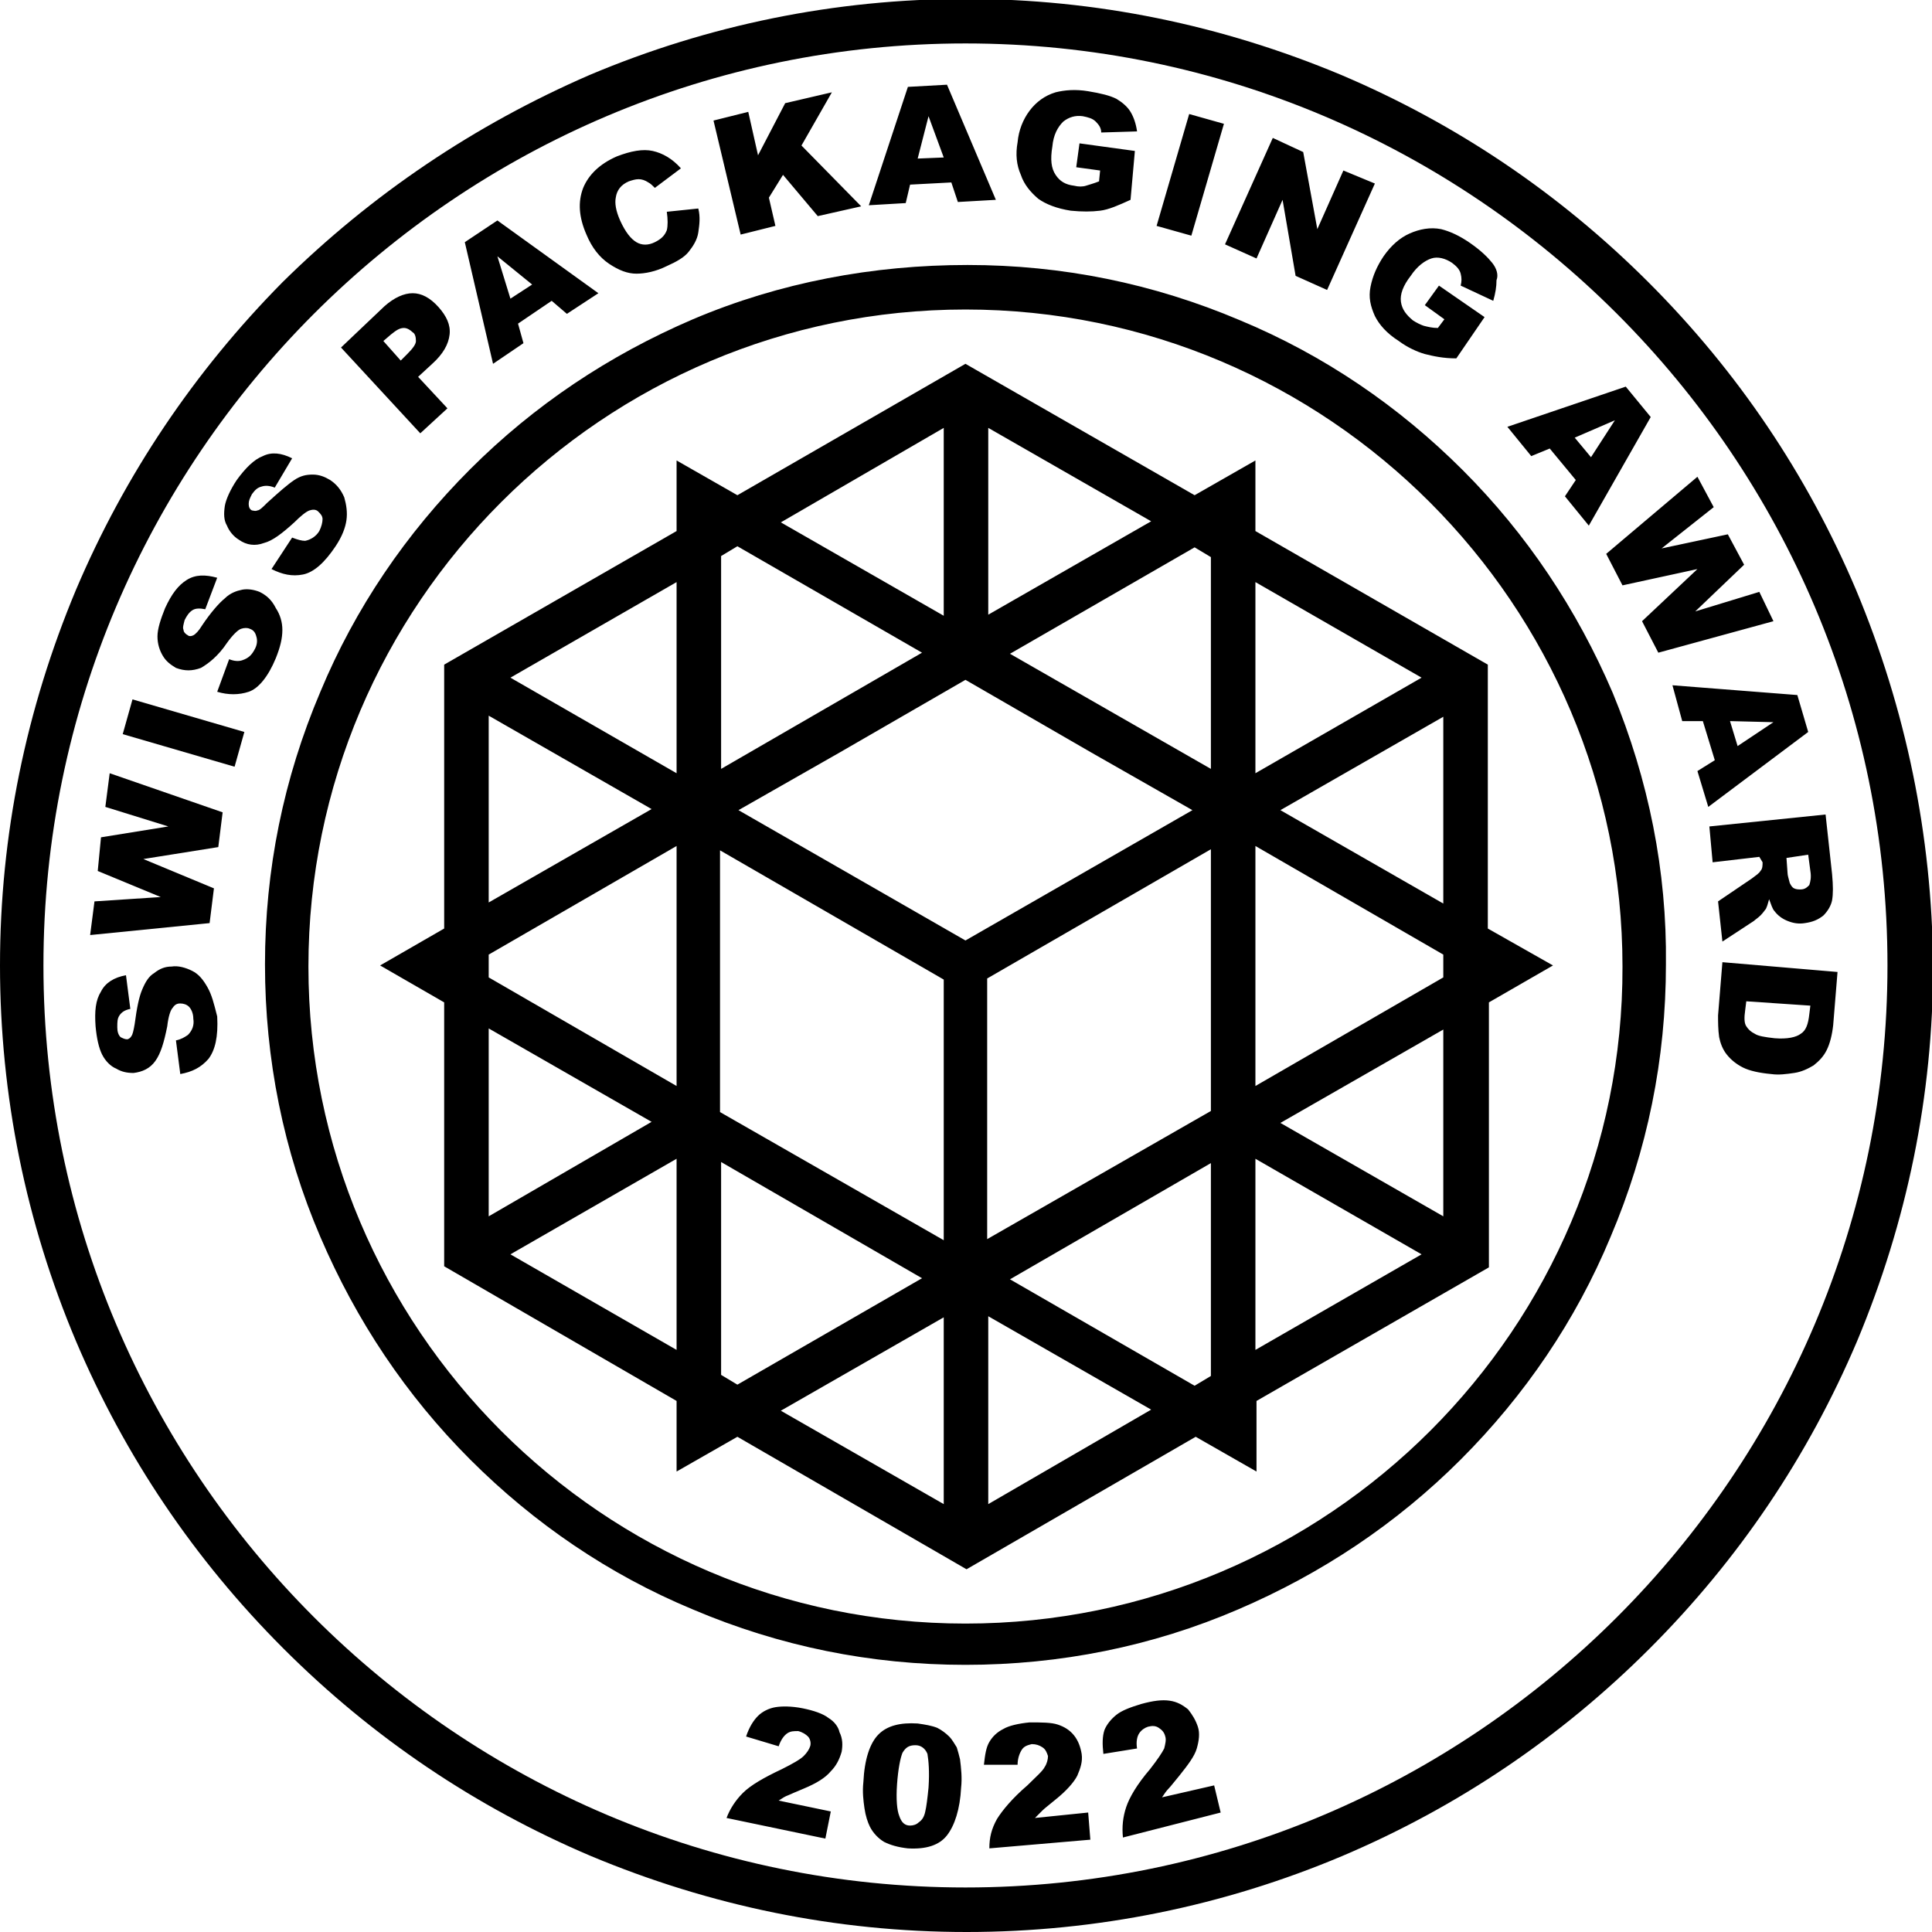
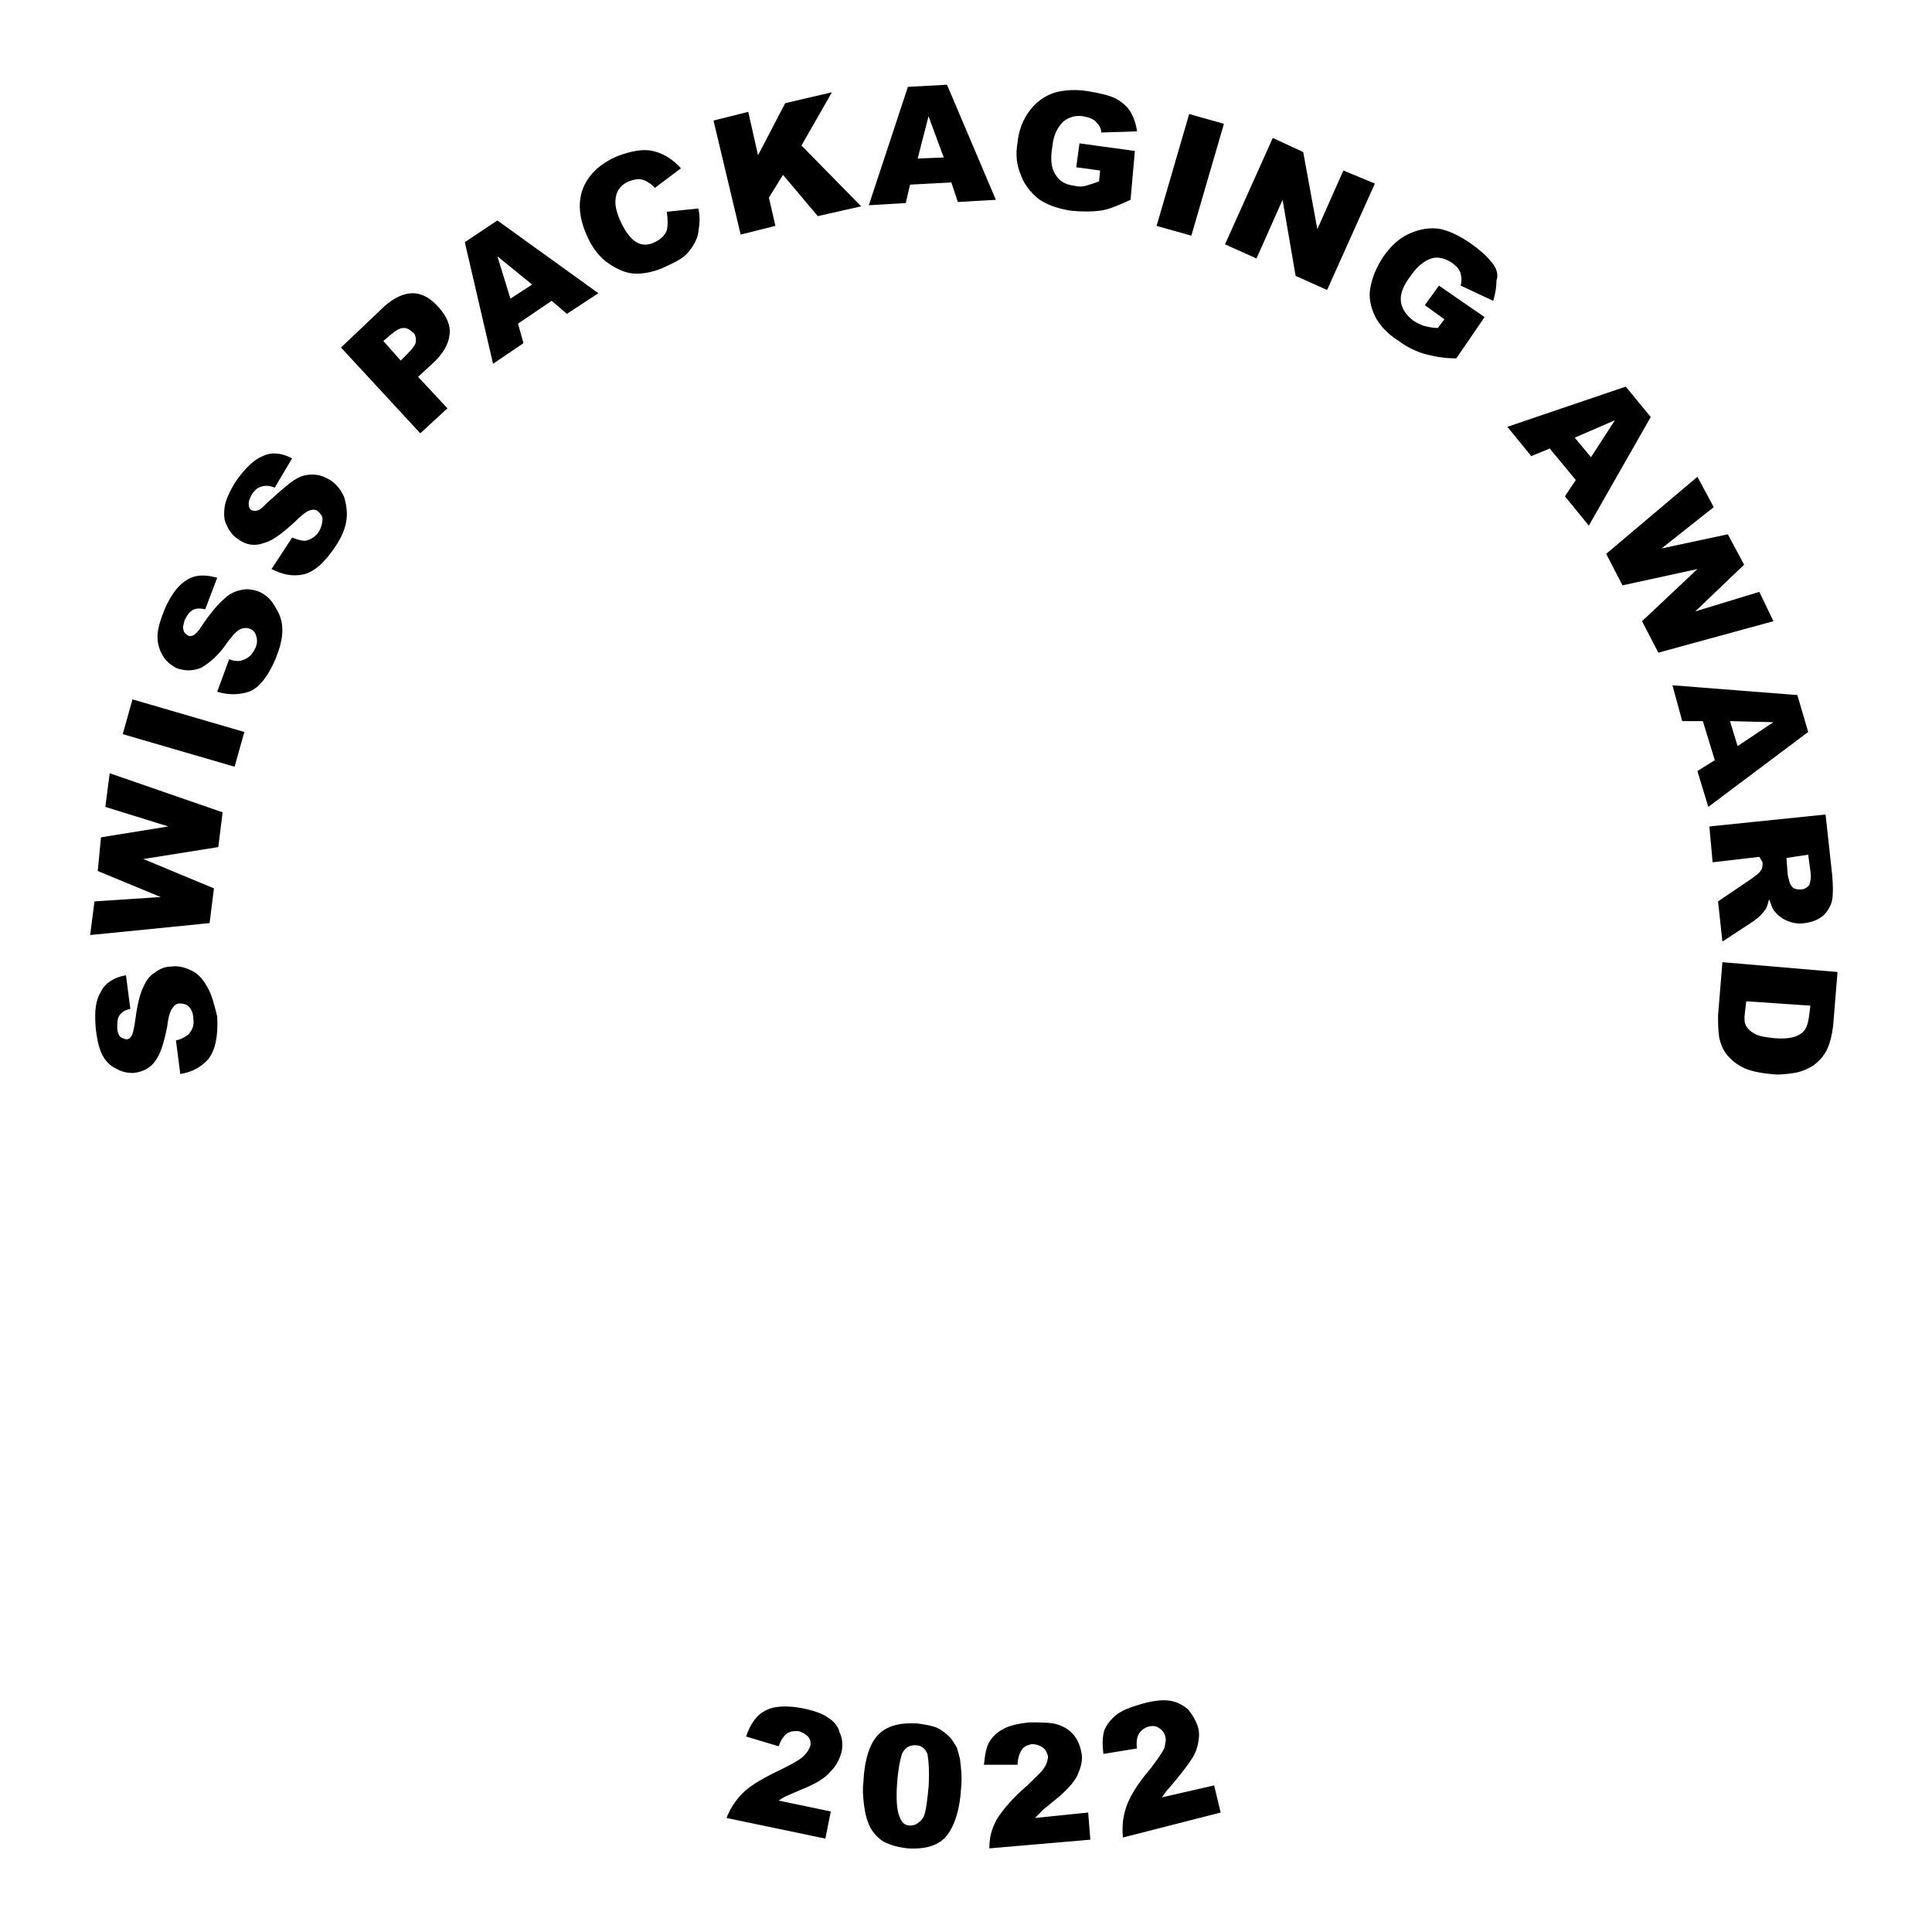
<svg xmlns="http://www.w3.org/2000/svg" version="1.1" id="Ebene_1" x="0px" y="0px" viewBox="0 0 177.9 177.9" style="enable-background:new 0 0 177.9 177.9;" xml:space="preserve">
  <path d="M95.3,167.4c0.3-0.3,0.5-0.5,0.7-0.7c0.2-0.2,0.6-0.5,1.2-1c1-0.8,1.7-1.6,2-2.2c0.3-0.7,0.5-1.3,0.4-2  c-0.1-0.6-0.3-1.2-0.7-1.7c-0.4-0.5-0.9-0.8-1.5-1c-0.6-0.2-1.5-0.2-2.6-0.2c-1,0.1-1.9,0.3-2.4,0.6c-0.6,0.3-1,0.7-1.3,1.2  c-0.3,0.5-0.4,1.2-0.5,2.1l3.1,0c0-0.6,0.2-1.1,0.4-1.4c0.2-0.3,0.5-0.4,0.9-0.5c0.4,0,0.7,0.1,1,0.3c0.3,0.2,0.4,0.5,0.5,0.8  c0,0.3-0.1,0.7-0.3,1c-0.2,0.4-0.8,0.9-1.6,1.7c-1.4,1.2-2.3,2.3-2.8,3.1c-0.5,0.9-0.7,1.7-0.7,2.7l9.3-0.8l-0.2-2.5L95.3,167.4z   M107,165.5c0.2-0.3,0.4-0.6,0.6-0.8c0.2-0.2,0.5-0.6,1-1.2c0.8-1,1.4-1.8,1.6-2.5c0.2-0.7,0.3-1.4,0.1-2c-0.2-0.6-0.5-1.1-0.9-1.6  c-0.5-0.4-1-0.7-1.7-0.8c-0.7-0.1-1.5,0-2.6,0.3c-1,0.3-1.8,0.6-2.3,1c-0.5,0.4-0.9,0.9-1.1,1.4c-0.2,0.6-0.2,1.3-0.1,2.2l3.1-0.5  c-0.1-0.6,0-1.1,0.2-1.4c0.2-0.3,0.5-0.5,0.8-0.6c0.4-0.1,0.7-0.1,1,0.1c0.3,0.2,0.5,0.4,0.6,0.8c0.1,0.3,0,0.7-0.1,1.1  c-0.2,0.4-0.6,1-1.3,1.9c-1.2,1.4-1.9,2.6-2.2,3.5c-0.3,0.9-0.4,1.8-0.3,2.8l9-2.3l-0.6-2.5L107,165.5z M85.5,164.6  c-0.1,1-0.2,1.8-0.3,2.2c-0.1,0.5-0.3,0.8-0.6,1c-0.2,0.2-0.5,0.3-0.8,0.3c-0.5,0-0.8-0.3-1-0.9c-0.2-0.5-0.3-1.5-0.2-2.9  c0.1-1.4,0.3-2.4,0.5-2.9c0.3-0.5,0.6-0.7,1.2-0.7c0.5,0,0.9,0.3,1.1,0.8C85.5,162.1,85.6,163.1,85.5,164.6 M88.1,160.9  c-0.2-0.3-0.4-0.7-0.7-1c-0.3-0.3-0.7-0.6-1.1-0.8c-0.5-0.2-1.1-0.3-1.8-0.4c-1.6-0.1-2.8,0.2-3.6,1c-0.8,0.8-1.3,2.3-1.4,4.4  c-0.1,0.9,0,1.7,0.1,2.4c0.1,0.7,0.3,1.3,0.5,1.7c0.3,0.6,0.8,1.1,1.3,1.4c0.6,0.3,1.3,0.5,2.2,0.6c1.7,0.1,2.9-0.3,3.6-1.2  c0.7-0.9,1.2-2.4,1.3-4.4c0.1-0.9,0-1.8-0.1-2.6C88.3,161.6,88.2,161.2,88.1,160.9 M76.3,158.2c-0.5-0.4-1.4-0.7-2.4-0.9  c-1-0.2-1.9-0.2-2.5-0.1c-0.6,0.1-1.2,0.4-1.6,0.8c-0.4,0.4-0.8,1-1.1,1.9l3,0.9c0.2-0.6,0.5-1,0.8-1.2c0.3-0.2,0.6-0.2,1-0.2  c0.4,0.1,0.7,0.3,0.9,0.5s0.3,0.6,0.2,0.9c-0.1,0.3-0.3,0.6-0.6,0.9s-1,0.7-2,1.2c-1.7,0.8-2.9,1.5-3.6,2.2s-1.2,1.5-1.5,2.3  l9.1,1.9l0.5-2.5l-4.8-1c0.3-0.2,0.6-0.4,0.9-0.5c0.2-0.1,0.7-0.3,1.4-0.6c1.2-0.5,2-1,2.5-1.6c0.5-0.5,0.8-1.1,1-1.8  c0.1-0.6,0.1-1.2-0.2-1.8C77.2,159,76.8,158.5,76.3,158.2 M76.6,8.5l-4.3,1l-2.5,4.8l-0.9-4l-3.2,0.8l2.5,10.5l3.2-0.8l-0.6-2.6  l1.3-2.1l3.2,3.8l4-0.9l-5.5-5.6L76.6,8.5z M166.5,78.7l0.2,1.5c0.1,0.6,0,1-0.1,1.3c-0.2,0.2-0.4,0.4-0.8,0.4c-0.2,0-0.4,0-0.6-0.1  c-0.2-0.1-0.3-0.3-0.4-0.5c-0.1-0.4-0.2-0.7-0.2-0.9l-0.1-1.4L166.5,78.7z M162.3,79.4c0,0.3,0,0.6-0.2,0.8  c-0.1,0.2-0.4,0.4-0.8,0.7l-3.1,2.1l0.4,3.7l2.9-1.9c0.1-0.1,0.4-0.3,0.6-0.5c0.3-0.3,0.4-0.5,0.5-0.6c0.1-0.2,0.2-0.5,0.3-0.9  c0.2,0.5,0.3,0.9,0.5,1.1c0.3,0.4,0.7,0.7,1.2,0.9c0.5,0.2,1,0.3,1.6,0.2c0.7-0.1,1.2-0.3,1.7-0.7c0.4-0.4,0.7-0.9,0.8-1.4  c0.1-0.6,0.1-1.3,0-2.4l-0.6-5.5l-10.7,1.1l0.3,3.3l4.3-0.5L162.3,79.4z M146.5,42.1l-1.5-1.8l3.7-1.6L146.5,42.1z M149.7,35.6  l-10.9,3.7L141,42l1.7-0.7l2.4,2.9l-1,1.5l2.2,2.7l5.7-10L149.7,35.6z M137.4,24.2c-0.4-0.5-1-1.1-2-1.8c-1-0.7-1.9-1.1-2.7-1.3  c-1-0.2-2,0-2.9,0.4c-0.9,0.4-1.7,1.1-2.4,2.1c-0.6,0.9-1,1.8-1.2,2.8s0,1.8,0.4,2.7c0.4,0.8,1.1,1.6,2.2,2.3c0.8,0.6,1.7,1,2.4,1.2  c0.8,0.2,1.7,0.4,2.9,0.4l2.6-3.8l-4.2-2.9l-1.3,1.8l1.8,1.3l-0.6,0.8c-0.5,0-0.9-0.1-1.3-0.2c-0.3-0.1-0.7-0.3-1-0.5  c-0.6-0.5-1-1-1.1-1.7c-0.1-0.7,0.2-1.5,0.9-2.4c0.6-0.9,1.3-1.4,1.9-1.6c0.6-0.2,1.3,0,1.9,0.4c0.4,0.3,0.7,0.6,0.8,1  c0.1,0.4,0.1,0.7,0,1.1l3,1.4c0.2-0.7,0.3-1.3,0.3-1.9C138,25.3,137.8,24.7,137.4,24.2 M162,54.5l-5.9,1.8l4.5-4.3l-1.5-2.8  l-6.1,1.3l4.8-3.8l-1.5-2.8l-8.4,7.1l1.5,2.9l6.9-1.5l-5.1,4.8l1.5,2.9l10.6-2.9L162,54.5z M123.7,15.7l-2.4,5.4L120,14l-2.8-1.3  l-4.4,9.8l2.9,1.3l2.4-5.4l1.2,7l2.9,1.3l4.4-9.8L123.7,15.7z M106.5,20.8l3.2,0.9l3-10.3l-3.2-0.9L106.5,20.8z M104.5,13.9  l-5.1-0.7l-0.3,2.2l2.2,0.3l-0.1,1c-0.5,0.2-0.9,0.3-1.2,0.4c-0.3,0.1-0.7,0.1-1.1,0c-0.8-0.1-1.3-0.4-1.7-1  c-0.4-0.6-0.5-1.4-0.3-2.6c0.1-1.1,0.5-1.8,1-2.3c0.5-0.4,1.1-0.6,1.8-0.5c0.5,0.1,0.9,0.2,1.2,0.5c0.3,0.3,0.5,0.6,0.5,1l3.3-0.1  c-0.1-0.7-0.3-1.3-0.6-1.8c-0.3-0.5-0.8-0.9-1.3-1.2c-0.6-0.3-1.4-0.5-2.6-0.7c-1.2-0.2-2.2-0.1-3,0.1c-1,0.3-1.8,0.9-2.4,1.7  c-0.6,0.8-1,1.8-1.1,2.9c-0.2,1.1-0.1,2.1,0.3,3c0.3,0.9,0.9,1.6,1.6,2.2c0.7,0.5,1.7,0.9,3,1.1c1,0.1,1.9,0.1,2.7,0  c0.8-0.1,1.7-0.5,2.8-1L104.5,13.9z M19.1,90.9c-0.4-0.7-0.8-1.2-1.4-1.5c-0.6-0.3-1.3-0.5-1.9-0.4c-0.6,0-1.1,0.2-1.6,0.6  c-0.5,0.3-0.8,0.8-1.1,1.5c-0.3,0.7-0.5,1.7-0.7,3.2c-0.1,0.6-0.2,1-0.3,1.1c-0.1,0.2-0.3,0.3-0.4,0.3c-0.2,0-0.4-0.1-0.6-0.2  c-0.2-0.2-0.3-0.5-0.3-0.9c0-0.5,0-0.8,0.2-1.1c0.2-0.3,0.5-0.5,1-0.6l-0.4-3.1c-1.1,0.2-1.9,0.7-2.3,1.5c-0.5,0.8-0.6,1.8-0.5,3.2  c0.1,1.1,0.3,2,0.6,2.6c0.3,0.6,0.8,1.1,1.3,1.3c0.5,0.3,1,0.4,1.6,0.4c0.8-0.1,1.5-0.4,2-1.1c0.5-0.7,0.8-1.7,1.1-3.2  c0.1-0.9,0.3-1.5,0.5-1.7c0.2-0.3,0.4-0.4,0.7-0.4c0.3,0,0.6,0.1,0.8,0.3s0.4,0.6,0.4,1.1c0.1,0.6-0.1,1.1-0.5,1.5  c-0.3,0.2-0.6,0.4-1.1,0.5l0.4,3.1c1.1-0.2,1.9-0.6,2.6-1.4c0.6-0.8,0.9-2,0.8-3.9C19.7,92.4,19.5,91.6,19.1,90.9 M9.7,74.3l5.8,1.8  l-6.2,1L9,80.2l5.8,2.4L8.7,83l-0.4,3.1l11-1.1l0.4-3.2l-6.5-2.7l6.9-1.1l0.4-3.2l-10.4-3.6L9.7,74.3z M11.3,67.6l10.3,3l0.9-3.2  l-10.3-3L11.3,67.6z M160,68.7l-0.7-2.3l4,0.1L160,68.7z M165.5,64l-11.5-0.9l0.9,3.3l1.9,0l1.1,3.6l-1.6,1l1,3.3l9.2-6.9L165.5,64z   M61.4,19.5c0.1,0.7,0.1,1.3,0,1.7c-0.2,0.5-0.5,0.8-1.1,1.1c-0.6,0.3-1.2,0.3-1.7,0c-0.5-0.3-1-0.9-1.5-2c-0.4-0.9-0.5-1.6-0.4-2.1  c0.1-0.7,0.5-1.2,1.2-1.5c0.3-0.1,0.6-0.2,0.9-0.2c0.3,0,0.6,0.1,0.9,0.3c0.2,0.1,0.4,0.3,0.6,0.5l2.4-1.8c-0.8-0.9-1.7-1.4-2.6-1.6  c-0.9-0.2-2,0-3.3,0.5c-1.6,0.7-2.6,1.7-3.1,2.9c-0.5,1.3-0.4,2.7,0.3,4.3c0.5,1.2,1.2,2.1,2.1,2.7s1.7,0.9,2.5,0.9s1.8-0.2,2.8-0.7  c0.9-0.4,1.6-0.8,2-1.3s0.8-1.1,0.9-1.8s0.2-1.4,0-2.2L61.4,19.5z M85.5,10.7l1.4,3.8l-2.4,0.1L85.5,10.7z M83.8,17l3.8-0.2l0.6,1.8  l3.5-0.2L87.2,7.8L83.6,8L80,18.9l3.4-0.2L83.8,17z M23.9,54.5c-0.5-0.2-1.1-0.3-1.6-0.2c-0.5,0.1-1.1,0.3-1.6,0.8  c-0.5,0.4-1.3,1.3-2.1,2.5c-0.3,0.5-0.6,0.8-0.8,0.9c-0.2,0.1-0.4,0.1-0.5,0c-0.2-0.1-0.4-0.3-0.4-0.5c-0.1-0.2,0-0.5,0.1-0.9  c0.2-0.4,0.4-0.7,0.7-0.9c0.3-0.2,0.7-0.2,1.2-0.1l1.1-2.9c-1.1-0.3-2-0.3-2.8,0.2c-0.8,0.5-1.4,1.3-2,2.6c-0.4,1-0.7,1.9-0.7,2.6  c0,0.7,0.2,1.3,0.5,1.8c0.3,0.5,0.7,0.8,1.2,1.1c0.8,0.3,1.5,0.3,2.3,0c0.7-0.4,1.6-1.1,2.4-2.3c0.5-0.7,1-1.2,1.3-1.3  c0.3-0.1,0.6-0.1,0.8,0c0.3,0.1,0.5,0.3,0.6,0.7c0.1,0.3,0.1,0.7-0.1,1.1c-0.3,0.6-0.6,0.9-1.2,1.1c-0.3,0.1-0.7,0.1-1.2-0.1l-1.1,3  c1,0.3,2,0.3,2.9,0s1.8-1.4,2.5-3.1c0.4-1,0.6-1.8,0.6-2.6c0-0.7-0.2-1.4-0.6-2C25,55.2,24.5,54.8,23.9,54.5 M49,26.2l-2,1.3  l-1.2-3.9L49,26.2z M42.8,22.3l2.6,11.2l2.8-1.9l-0.5-1.8l3.1-2.1l1.4,1.2l2.9-1.9l-9.3-6.7L42.8,22.3z M38.3,31.4  c0,0.3-0.3,0.7-0.8,1.2l-0.6,0.6l-1.6-1.8l0.7-0.6c0.5-0.4,0.8-0.6,1.2-0.6c0.3,0,0.6,0.2,0.8,0.4C38.2,30.7,38.3,31,38.3,31.4   M38,27c-0.8,0-1.7,0.4-2.6,1.2L31.4,32l7.3,7.9l2.5-2.3l-2.7-2.9l1.3-1.2c1-0.9,1.5-1.8,1.6-2.7c0.1-0.9-0.3-1.7-1-2.5  C39.6,27.4,38.8,27,38,27 M30.4,44.2c-0.5-0.3-1-0.5-1.6-0.5c-0.6,0-1.1,0.1-1.7,0.5c-0.6,0.4-1.4,1.1-2.5,2.1  c-0.4,0.4-0.7,0.7-0.9,0.7c-0.2,0.1-0.4,0-0.5,0c-0.2-0.1-0.3-0.3-0.3-0.6c0-0.3,0.1-0.5,0.3-0.9c0.3-0.4,0.5-0.6,0.9-0.7  c0.3-0.1,0.7-0.1,1.2,0.1l1.6-2.7c-1-0.5-1.9-0.6-2.7-0.2c-0.8,0.3-1.6,1.1-2.4,2.2c-0.6,0.9-1,1.8-1.1,2.4  c-0.1,0.7-0.1,1.3,0.2,1.8c0.2,0.5,0.6,1,1.1,1.3c0.7,0.5,1.5,0.6,2.3,0.3c0.8-0.2,1.7-0.9,2.8-1.9c0.6-0.6,1.1-1,1.4-1.1  s0.6-0.1,0.8,0.1c0.2,0.2,0.4,0.4,0.4,0.7c0,0.3-0.1,0.7-0.3,1.1c-0.3,0.5-0.8,0.8-1.3,0.9c-0.3,0-0.7-0.1-1.2-0.3L25,52.4  c1,0.5,1.9,0.7,2.9,0.5c1-0.2,2-1.1,3-2.6c0.6-0.9,0.9-1.7,1-2.4c0.1-0.7,0-1.4-0.2-2.1C31.4,45.1,31,44.6,30.4,44.2 M166.6,93.4  c-0.1,0.9-0.3,1.5-0.8,1.8c-0.4,0.3-1.2,0.5-2.4,0.4c-0.9-0.1-1.5-0.2-1.8-0.4c-0.4-0.2-0.6-0.4-0.8-0.7s-0.2-0.8-0.1-1.5l0.1-0.8  l5.9,0.4L166.6,93.4z M158.6,88.6l-0.4,4.9c0,0.6,0,1.3,0.1,2c0.1,0.5,0.3,1.1,0.7,1.6c0.4,0.5,0.9,0.9,1.5,1.2  c0.6,0.3,1.5,0.5,2.6,0.6c0.7,0.1,1.4,0,2.1-0.1c0.7-0.1,1.3-0.4,1.8-0.7c0.5-0.4,0.9-0.8,1.2-1.4c0.3-0.6,0.5-1.4,0.6-2.3l0.4-4.9  L158.6,88.6z" />
-   <path d="M132.9,83.2l-15-8.6l15-8.6V83.2z M132.9,90l-17.3,10V77.9l17.3,10V90z M132.9,112l-15-8.6l15-8.6V112z M115.6,124.3v-17.6  l15.3,8.8L115.6,124.3z M115.6,53.6l15.3,8.8l-15.3,8.8V53.6z M111.5,70.8L93,60.2l17-9.8l1.5,0.9V70.8z M111.5,102.3l-11,6.3  l-9.6,5.5V90.1l20.6-11.9V102.3z M111.5,126.7l-1.5,0.9l-17-9.8l18.5-10.7V126.7z M91,138.5v-17.3l15,8.6L91,138.5z M88.9,86.6  l-20.9-12l9.3-5.3l11.6-6.7l11.6,6.7l9.3,5.3L88.9,86.6z M86.9,114.2l-9.6-5.5l-11-6.3V78.3l20.6,11.9V114.2z M86.9,138.5l-15-8.6  l15-8.6V138.5z M67.9,127.5l-1.5-0.9V107l18.5,10.7L67.9,127.5z M66.4,51.2l1.5-0.9l17,9.8L66.4,70.8V51.2z M86.9,39.4v17.3l-15-8.6  L86.9,39.4z M91,39.4l15,8.6l-15,8.6V39.4z M62.3,71.2L47,62.4l15.3-8.8V71.2z M62.3,100L45,90v-2.1l17.3-10V100z M62.3,124.3  L47,115.5l15.3-8.8V124.3z M45,94.7l15,8.6L45,112V94.7z M45,65.9l15,8.6l-15,8.6V65.9z M137,85.5V61.2l-21.4-12.3v-6.5l-5.6,3.2  L88.9,33.5L67.9,45.6l-5.6-3.2v6.5L40.9,61.2v24.3L35,88.9l5.9,3.4v24.3L62.3,129v6.5l5.6-3.2l21.1,12.2l21.1-12.2l5.6,3.2V129  l21.4-12.3V92.3l5.9-3.4L137,85.5z M88.9,149.5c-33.4,0-60.5-27.2-60.5-60.5c0-33.4,27.2-60.5,60.5-60.5c33.4,0,60.5,27.2,60.5,60.5  C149.5,122.3,122.3,149.5,88.9,149.5 M148.5,63.8c-3.3-7.7-7.9-14.6-13.8-20.5c-5.9-5.9-12.8-10.6-20.5-13.8  c-8-3.4-16.4-5.1-25.1-5.1S71.8,26,63.8,29.4c-7.7,3.3-14.6,7.9-20.5,13.8c-5.9,5.9-10.6,12.8-13.8,20.5c-3.4,8-5.1,16.4-5.1,25.1  c0,8.7,1.7,17.2,5.1,25.1c3.3,7.7,7.9,14.6,13.8,20.5c5.9,5.9,12.8,10.6,20.5,13.8c8,3.4,16.4,5.1,25.1,5.1s17.2-1.7,25.1-5.1  c7.7-3.3,14.6-7.9,20.5-13.8s10.6-12.8,13.8-20.5c3.4-8,5.1-16.4,5.1-25.1C153.5,80.2,151.8,71.8,148.5,63.8 M88.9,173.8  c-46.8,0-84.9-38.1-84.9-84.9c0-46.8,38.1-84.9,84.9-84.9c46.8,0,84.9,38.1,84.9,84.9C173.8,135.7,135.7,173.8,88.9,173.8   M170.9,54.3C166.4,43.7,160,34.2,151.8,26c-8.2-8.2-17.7-14.6-28.3-19.1c-11-4.6-22.6-7-34.6-7c-12,0-23.7,2.4-34.6,7  C43.7,11.5,34.2,17.9,26,26C17.9,34.2,11.5,43.7,7,54.3c-4.6,11-7,22.6-7,34.6c0,12,2.4,23.7,7,34.6c4.5,10.6,10.9,20.1,19.1,28.3  c8.2,8.2,17.7,14.6,28.3,19.1c11,4.6,22.6,7,34.6,7c12,0,23.7-2.4,34.6-7c10.6-4.5,20.1-10.9,28.3-19.1c8.2-8.2,14.6-17.7,19.1-28.3  c4.6-11,7-22.6,7-34.6C177.9,76.9,175.5,65.3,170.9,54.3" />
</svg>